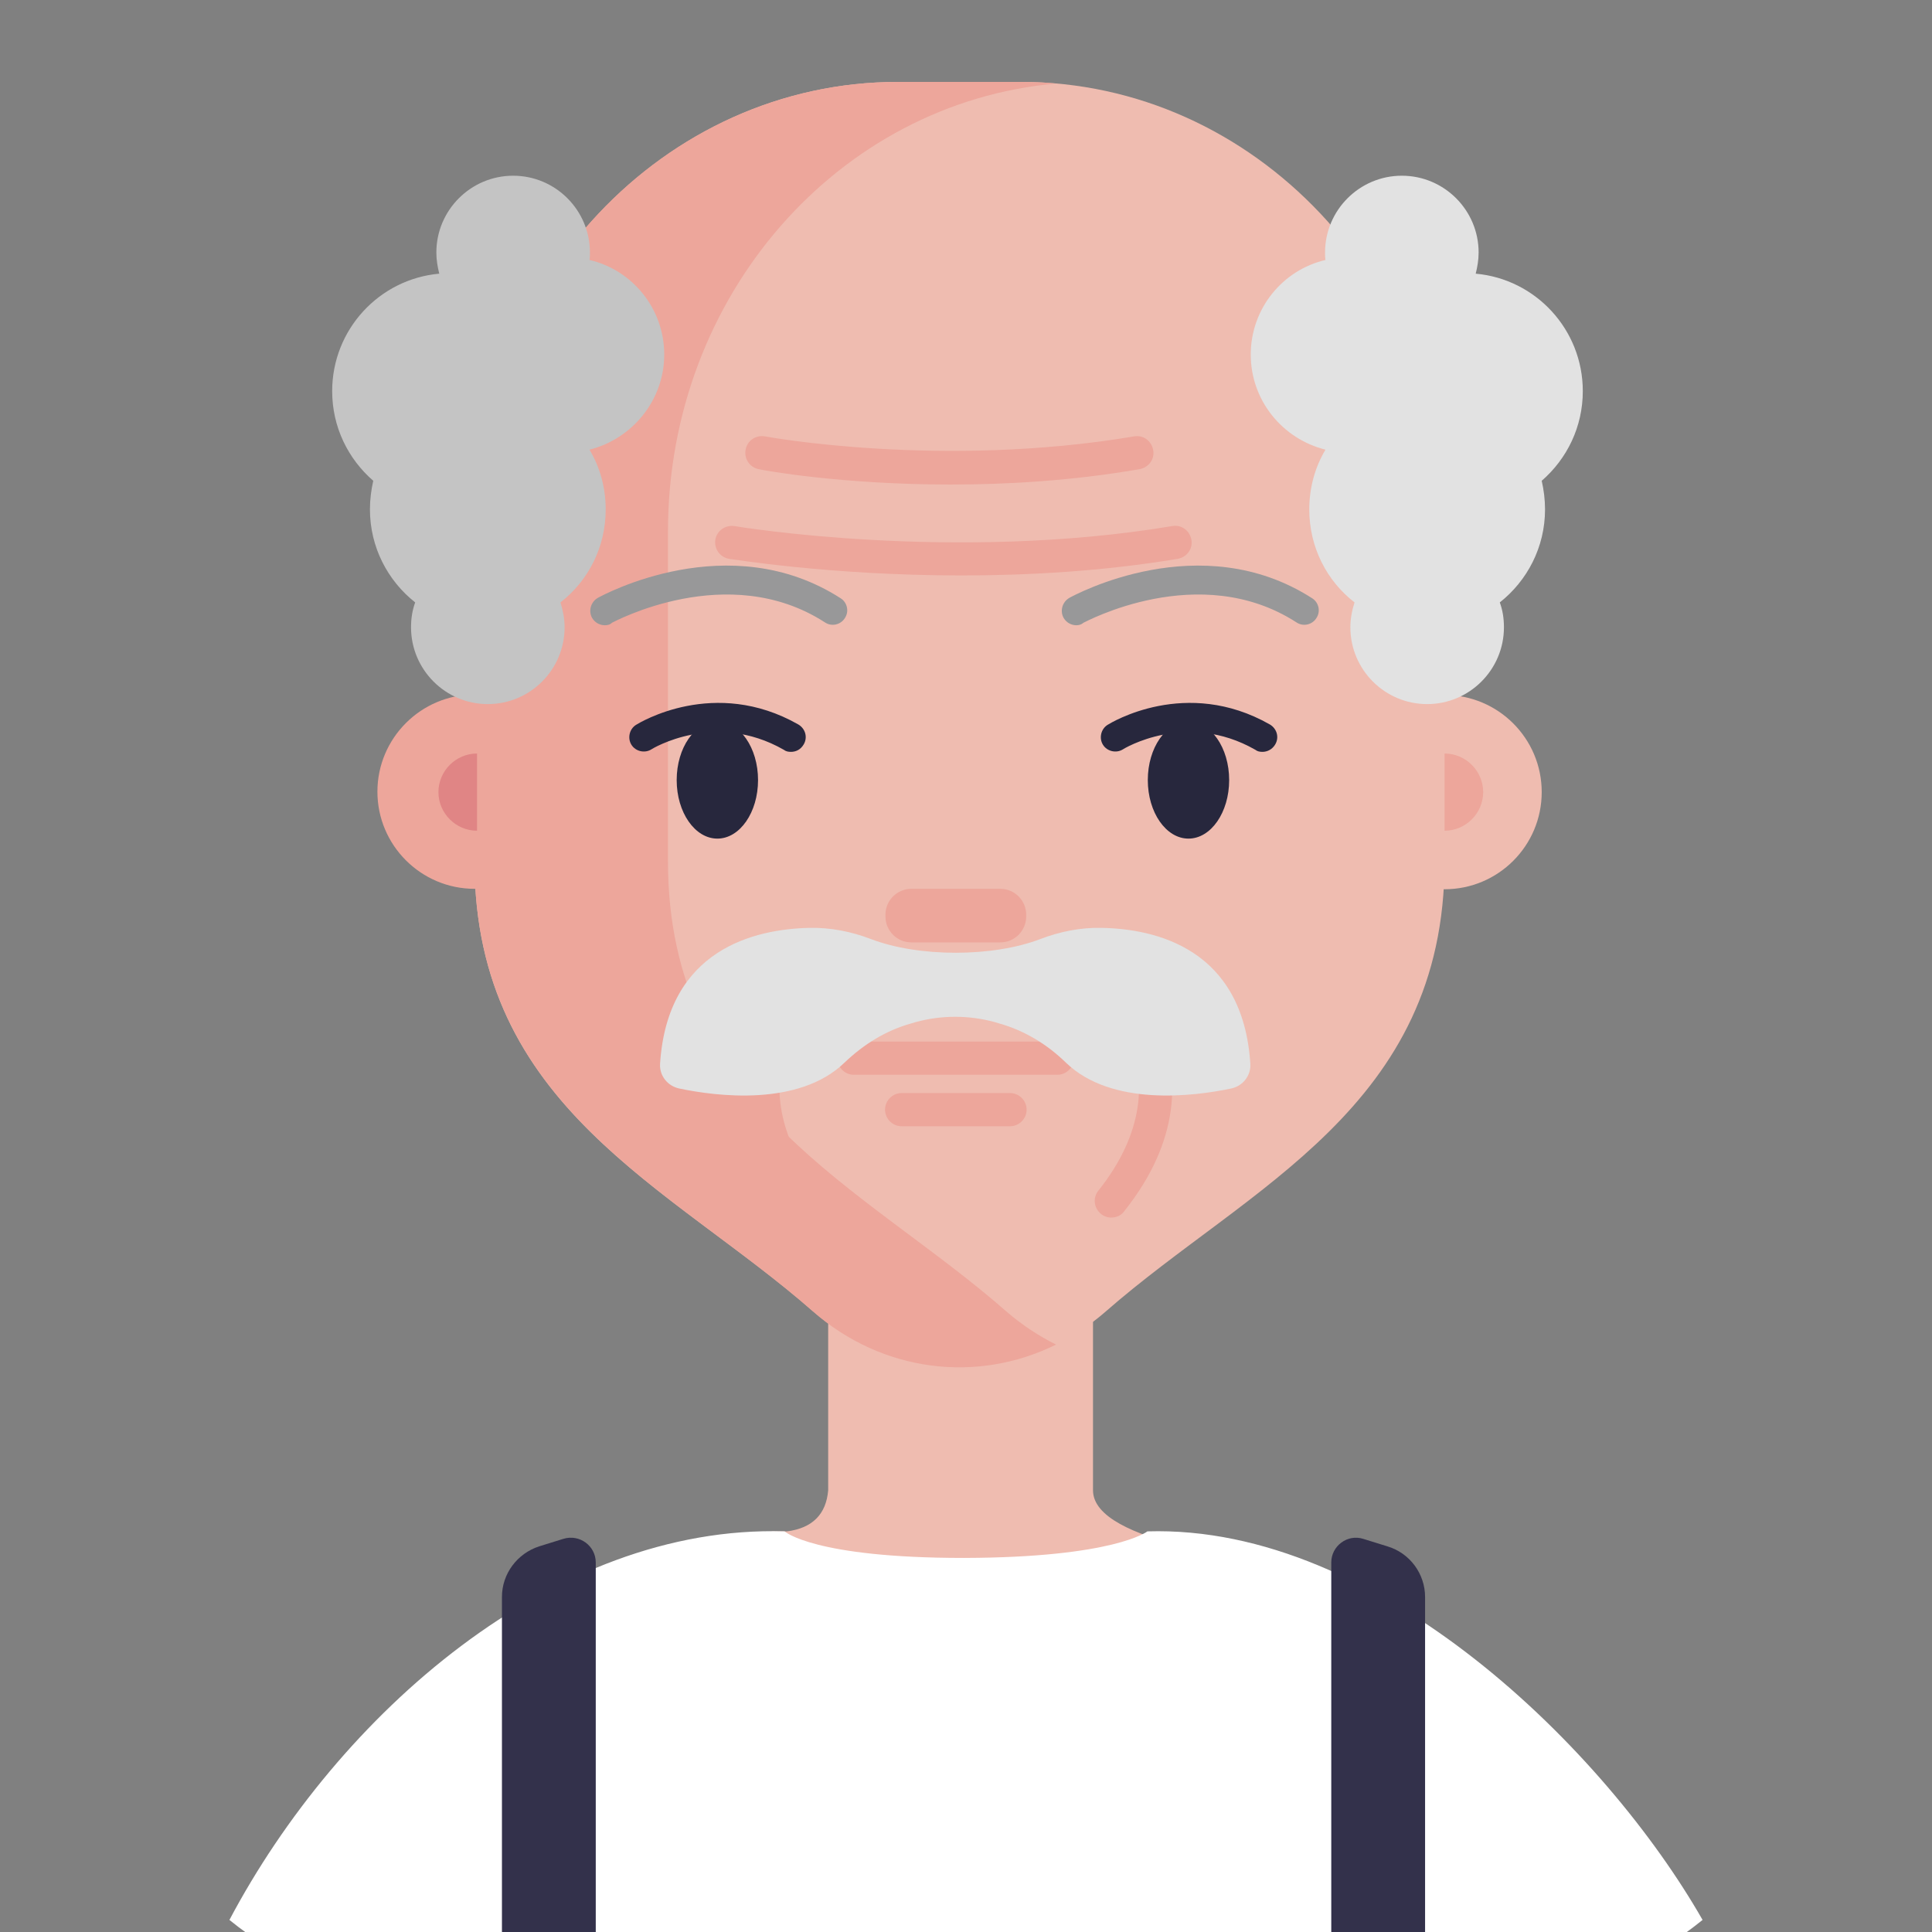
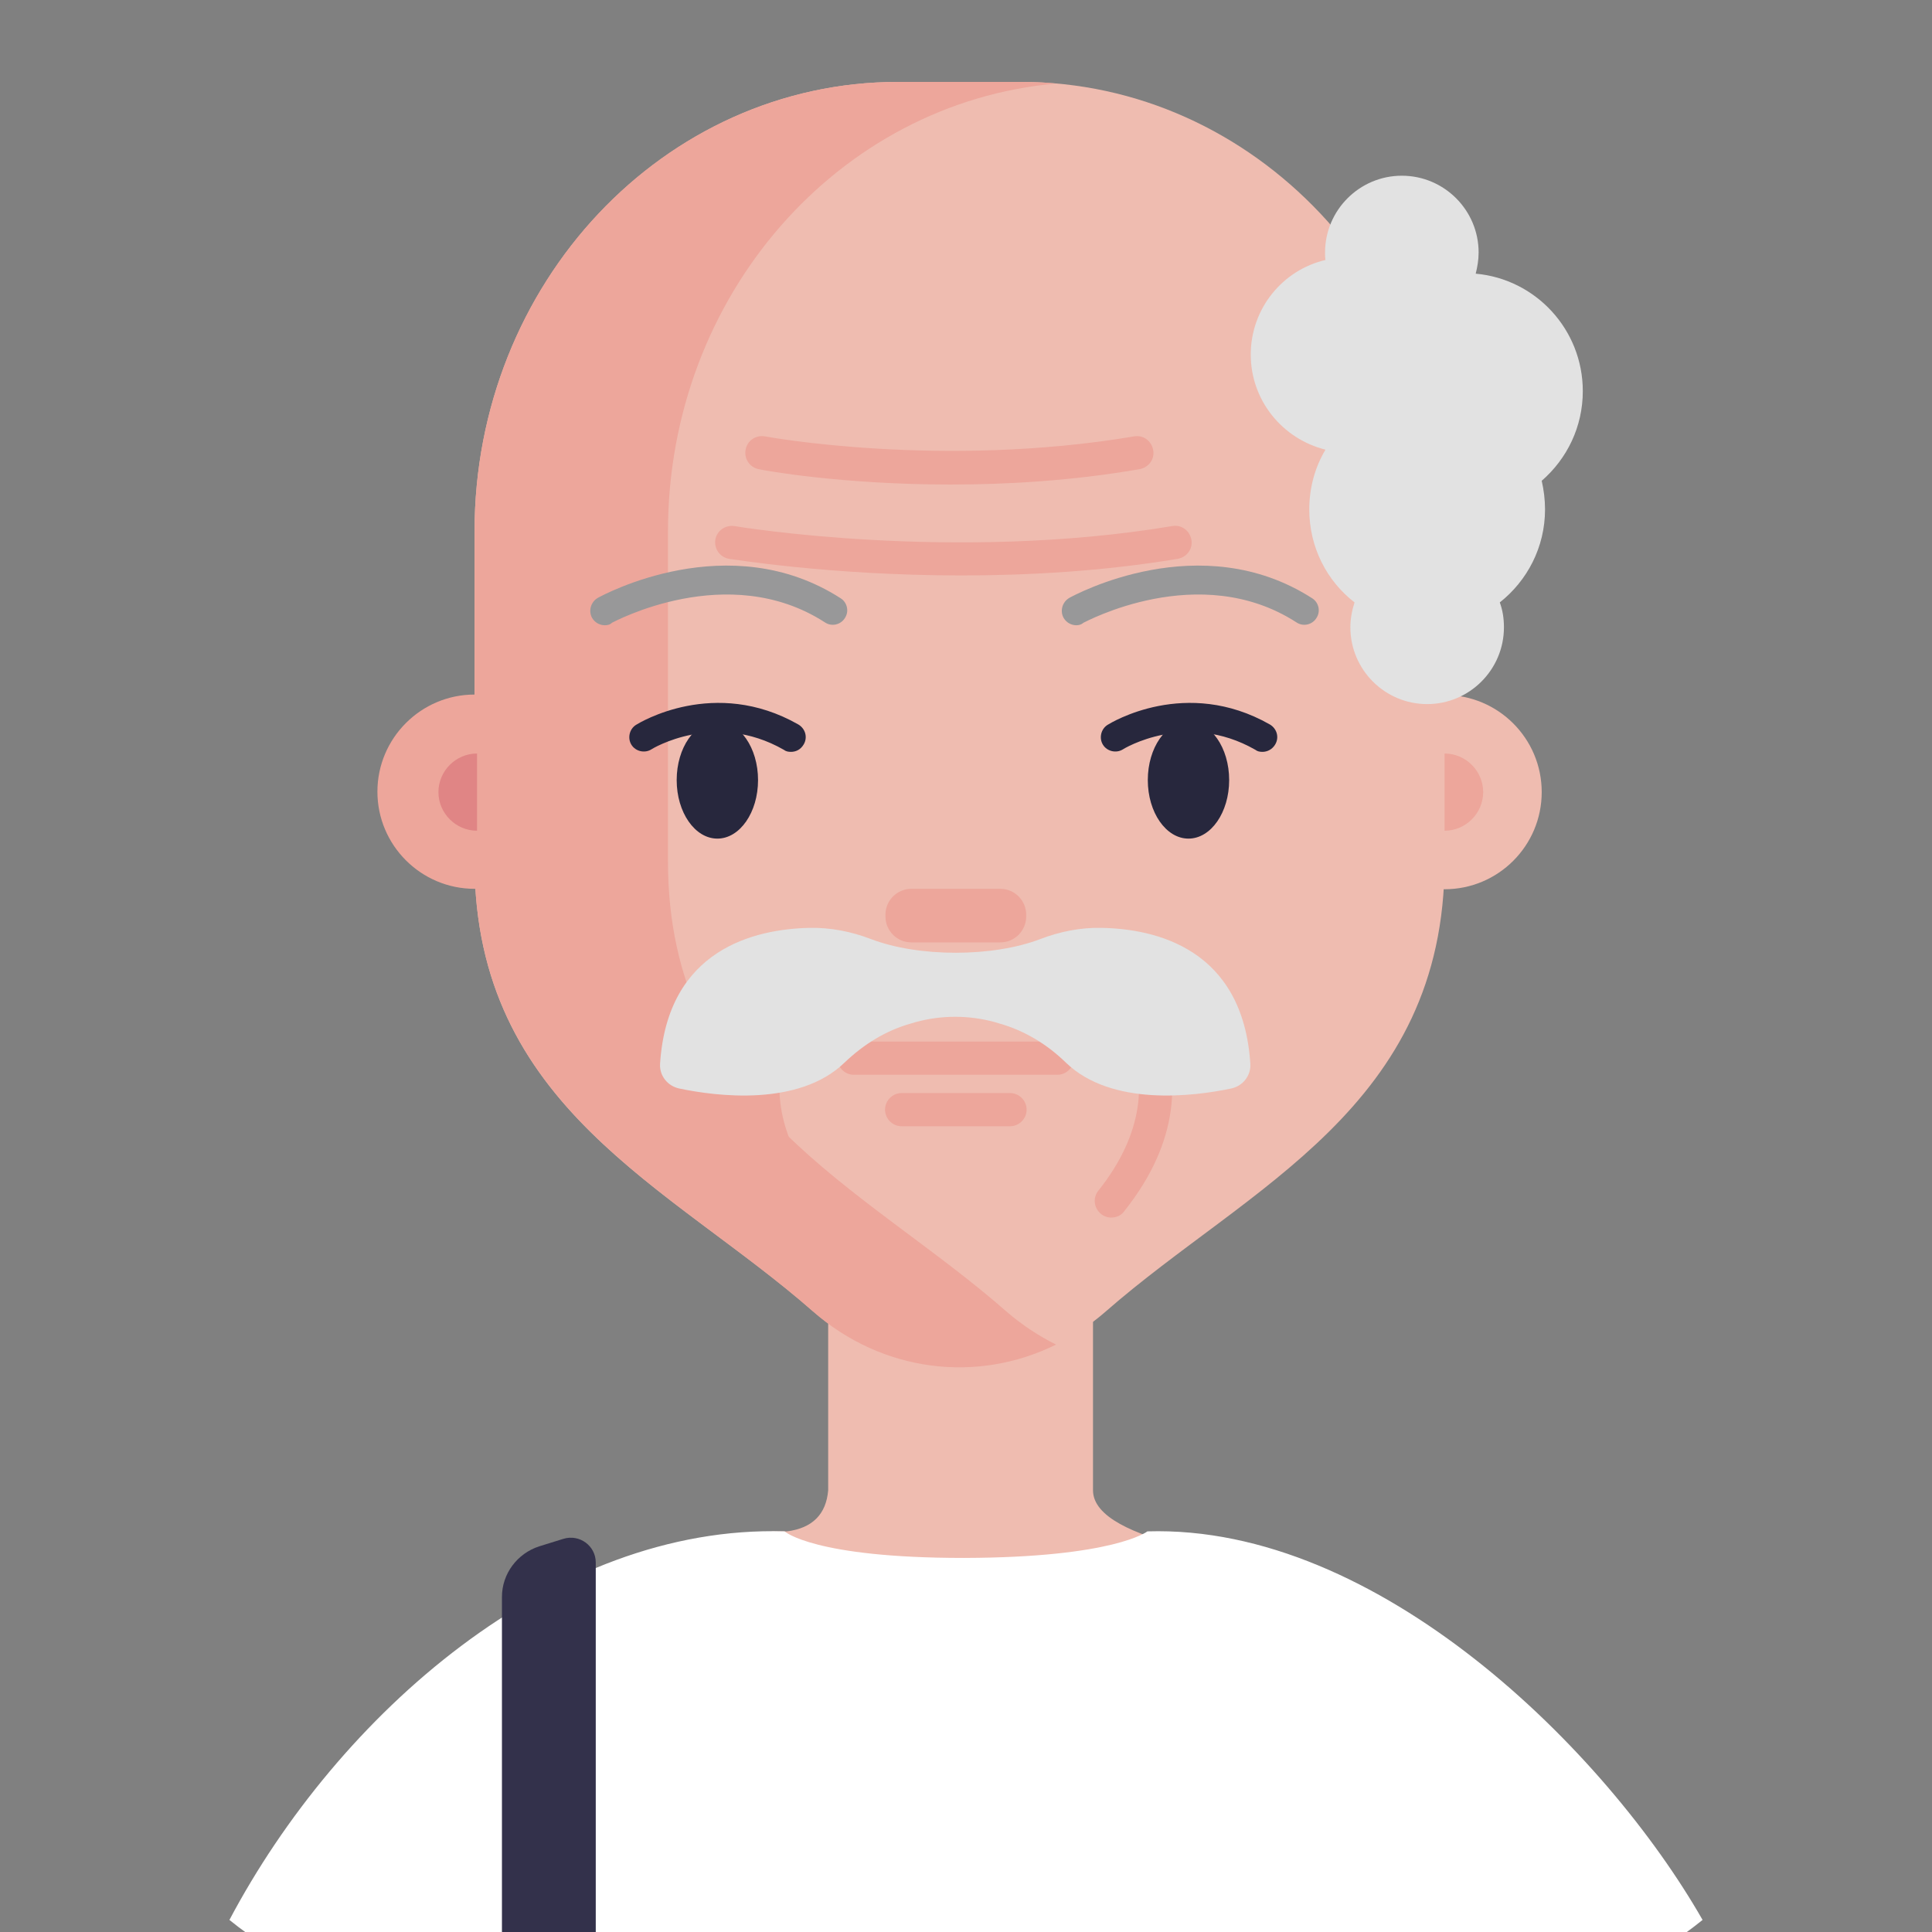
<svg xmlns="http://www.w3.org/2000/svg" id="Layer_1" viewBox="0 0 160 160">
  <rect x="0" y="0" width="160" height="160" fill="#808080" stroke="none" />
  <defs>
    <style>.cls-1{fill:#e2e2e2;}.cls-2{fill:#c4c4c4;}.cls-3{fill:#989899;}.cls-4{fill:#fff;}.cls-5{fill:#efbcb0;}.cls-6{fill:#33314b;}.cls-7{fill:#eda69b;}.cls-8{fill:#e08585;}.cls-9{fill:#27273d;}</style>
  </defs>
  <g id="Avatars">
    <g id="Artboard">
      <g id="Men">
        <g id="Old-People-Avatar_34">
          <path id="Path" class="cls-5" d="M133.487,150.884c-6.119,4.709-12.891,8.594-20.144,11.584H46.656c-7.528-3.094-14.506-7.184-20.831-12.1l2.131-2.853c8.559-11.481,22.275-20.694,37.022-20.694h.206c2.097-.275,3.231-1.409,3.403-3.403v-18.597h21.931v18.597c0,4.469,13.991,5.672,17.05,6.738,9.9,3.472,17.119,8.937,23.375,17.359l2.544,3.369Z" />
          <path id="Path-2" class="cls-5" d="M119.634,44.012v27.328c0,20.384-16.225,26.916-28.05,37.262-7.047,6.153-17.188,6.153-24.234,0-11.825-10.347-28.05-16.878-28.05-37.262v-27.328c0-20.556,15.709-37.228,35.062-37.228h10.175c19.388,0,35.097,16.672,35.097,37.228Z" />
          <path id="Path-3" class="cls-7" d="M55.319,71.34v-27.328c0-19.525,14.128-35.509,32.141-37.091-.963-.103-1.925-.138-2.922-.138h-10.175c-19.388,0-35.063,16.672-35.063,37.228v13.509c-4.434,0-8.044,3.609-8.044,8.044s3.609,8.044,8.044,8.044h.069c1.169,18.597,16.603,25.025,27.947,34.994,5.775,5.053,13.612,5.981,20.144,2.75-1.444-.722-2.819-1.616-4.125-2.75-11.791-10.347-28.016-16.878-28.016-37.262Z" />
          <circle id="Oval" class="cls-5" cx="119.634" cy="65.6" r="8.044" />
          <path class="cls-3" d="M50.094,51.781c-.412,0-.825-.206-1.066-.619-.309-.584-.103-1.306.481-1.65.447-.241,10.863-5.912,20.109.034.55.344.722,1.1.344,1.65-.344.55-1.1.722-1.65.344-8.044-5.191-17.531,0-17.634.034-.172.172-.378.206-.584.206Z" />
          <path class="cls-3" d="M89.144,51.781c-.412,0-.825-.206-1.066-.619-.309-.584-.103-1.306.481-1.65.447-.241,10.863-5.912,20.109.034.55.344.722,1.1.344,1.65-.344.55-1.1.722-1.65.344-8.044-5.191-17.531,0-17.634.034-.206.172-.412.206-.584.206Z" />
          <path id="Path-4" class="cls-7" d="M82.853,78.044h-7.391c-1.169,0-2.131-.963-2.131-2.131v-.172c0-1.169.963-2.131,2.131-2.131h7.391c1.169,0,2.131.963,2.131,2.131v.172c0,1.169-.963,2.131-2.131,2.131Z" />
          <path id="Path-5" class="cls-8" d="M39.506,62.403c-1.753,0-3.197,1.444-3.197,3.197s1.444,3.197,3.197,3.197v-6.394Z" />
          <path id="Path-6" class="cls-7" d="M119.634,68.797c1.753,0,3.197-1.444,3.197-3.197s-1.444-3.197-3.197-3.197v6.394Z" />
          <path class="cls-7" d="M79.622,47.656c-10.931,0-19.113-1.375-19.25-1.375-.756-.138-1.238-.825-1.134-1.581.138-.756.825-1.238,1.581-1.134.172.034,18.15,3.025,36.266,0,.756-.138,1.444.378,1.581,1.134.138.756-.378,1.444-1.134,1.581-6.188,1.031-12.409,1.375-17.909,1.375Z" />
          <path class="cls-7" d="M78.763,40.128c-9.075,0-15.503-1.169-15.916-1.272-.756-.138-1.238-.859-1.1-1.616.138-.756.859-1.238,1.616-1.1.138.034,14.644,2.681,30.559,0,.756-.138,1.444.378,1.581,1.134.137.756-.378,1.444-1.134,1.581-5.569.963-10.931,1.272-15.606,1.272Z" />
          <ellipse id="Oval-2" class="cls-9" cx="59.409" cy="64.603" rx="3.369" ry="4.847" />
          <ellipse id="Oval-3" class="cls-9" cx="98.425" cy="64.603" rx="3.369" ry="4.847" />
          <path class="cls-9" d="M65.494,62.265c-.206,0-.412-.034-.584-.172-5.706-3.266-10.931-.069-10.966-.034-.55.344-1.306.172-1.65-.378-.344-.55-.172-1.306.378-1.65.275-.172,6.497-3.987,13.441-.034.584.344.791,1.066.447,1.65-.241.412-.619.619-1.066.619Z" />
          <path class="cls-9" d="M104.544,62.265c-.206,0-.412-.034-.584-.172-5.706-3.266-10.931-.069-10.966-.034-.55.344-1.306.172-1.65-.378-.344-.55-.172-1.306.378-1.65.275-.172,6.497-3.987,13.441-.034.584.344.791,1.066.447,1.65-.241.412-.653.619-1.066.619Z" />
          <path id="Path-7" class="cls-4" d="M141,159c-15.125,12.237-40.031,10-61,10s-45.875,2.237-61-10c9-17,26.831-32.763,45.978-32.178,0,0,2.406,2.2,14.85,2.2,12.478-.034,15.194-2.2,15.194-2.2,19.147-.584,37.978,18.178,45.978,32.178Z" />
          <path class="cls-7" d="M66.869,100.834c-.412,0-.791-.172-1.066-.516-9.488-11.894.928-21.209,1.031-21.312.584-.516,1.444-.447,1.925.138.516.584.447,1.444-.138,1.925h0c-.344.309-8.525,7.734-.688,17.531.481.584.378,1.444-.206,1.925-.241.241-.55.309-.859.309Z" />
          <path class="cls-7" d="M92.031,100.834c-.309,0-.619-.103-.859-.309-.584-.481-.688-1.341-.206-1.925,7.803-9.797-.344-17.222-.688-17.531-.584-.516-.619-1.375-.138-1.925.516-.584,1.375-.619,1.925-.138.103.103,10.519,9.419,1.031,21.312-.241.344-.653.516-1.066.516Z" />
          <path class="cls-7" d="M87.563,89.009h-16.844c-.756,0-1.375-.619-1.375-1.375s.619-1.375,1.375-1.375h16.844c.756,0,1.375.619,1.375,1.375s-.619,1.375-1.375,1.375Z" />
          <path class="cls-7" d="M83.644,93.272h-8.972c-.756,0-1.375-.619-1.375-1.375s.619-1.375,1.375-1.375h8.972c.756,0,1.375.619,1.375,1.375s-.619,1.375-1.375,1.375Z" />
-           <path id="Path-8" class="cls-2" d="M55.009,29.368c0-3.816-2.647-7.013-6.188-7.838.034-.206.034-.412.034-.619,0-3.506-2.853-6.359-6.359-6.359s-6.359,2.853-6.359,6.359c0,.619.103,1.203.241,1.753-4.984.447-8.869,4.641-8.869,9.728,0,2.956,1.306,5.603,3.403,7.425-.172.756-.275,1.547-.275,2.372,0,3.128,1.478,5.912,3.747,7.7-.241.653-.344,1.341-.344,2.062,0,3.506,2.853,6.359,6.359,6.359s6.359-2.853,6.359-6.359c0-.722-.138-1.409-.344-2.062,2.303-1.788,3.747-4.572,3.747-7.7,0-1.822-.481-3.506-1.341-4.95,3.541-.894,6.188-4.091,6.188-7.872Z" />
          <path id="Path-9" class="cls-1" d="M103.581,29.368c0-3.816,2.647-7.013,6.188-7.838-.034-.206-.034-.412-.034-.619,0-3.506,2.853-6.359,6.359-6.359s6.359,2.853,6.359,6.359c0,.619-.103,1.203-.241,1.753,4.984.447,8.869,4.641,8.869,9.728,0,2.956-1.306,5.603-3.403,7.425.172.756.275,1.547.275,2.372,0,3.128-1.478,5.912-3.747,7.7.241.653.344,1.341.344,2.062,0,3.506-2.853,6.359-6.359,6.359s-6.359-2.853-6.359-6.359c0-.722.138-1.409.344-2.062-2.303-1.788-3.747-4.572-3.747-7.7,0-1.822.481-3.506,1.341-4.95-3.575-.894-6.188-4.091-6.188-7.872Z" />
          <path id="Path-10" class="cls-1" d="M86.153,77.769c-3.953,1.512-10.072,1.512-14.025,0-1.616-.619-3.334-.963-5.088-.928-4.537.103-11.756,1.753-12.375,11.241-.069.997.619,1.856,1.581,2.062,3.094.653,9.9,1.513,13.681-2.131,1.581-1.512,3.437-2.681,5.569-3.266l.344-.103c2.131-.584,4.4-.584,6.531,0l.344.103c2.097.584,3.987,1.719,5.569,3.266,3.781,3.644,10.587,2.784,13.681,2.131.963-.206,1.65-1.066,1.581-2.062-.619-9.522-7.837-11.172-12.375-11.241-1.684-.034-3.403.309-5.019.928Z" />
          <path id="Path-11" class="cls-6" d="M49.338,129.4v34.1c-.894-.344-1.788-.688-2.681-1.031-1.719-.722-3.403-1.478-5.088-2.269v-27.947c0-1.925,1.272-3.609,3.094-4.194l1.994-.619c1.341-.412,2.681.584,2.681,1.959Z" />
-           <path id="Path-12" class="cls-6" d="M118.019,132.253v28.119c-1.547.722-3.094,1.444-4.675,2.062-1.031.412-2.028.825-3.094,1.203v-34.237c0-1.375,1.341-2.372,2.647-1.959l1.994.619c1.856.55,3.128,2.269,3.128,4.194Z" />
        </g>
      </g>
    </g>
  </g>
</svg>